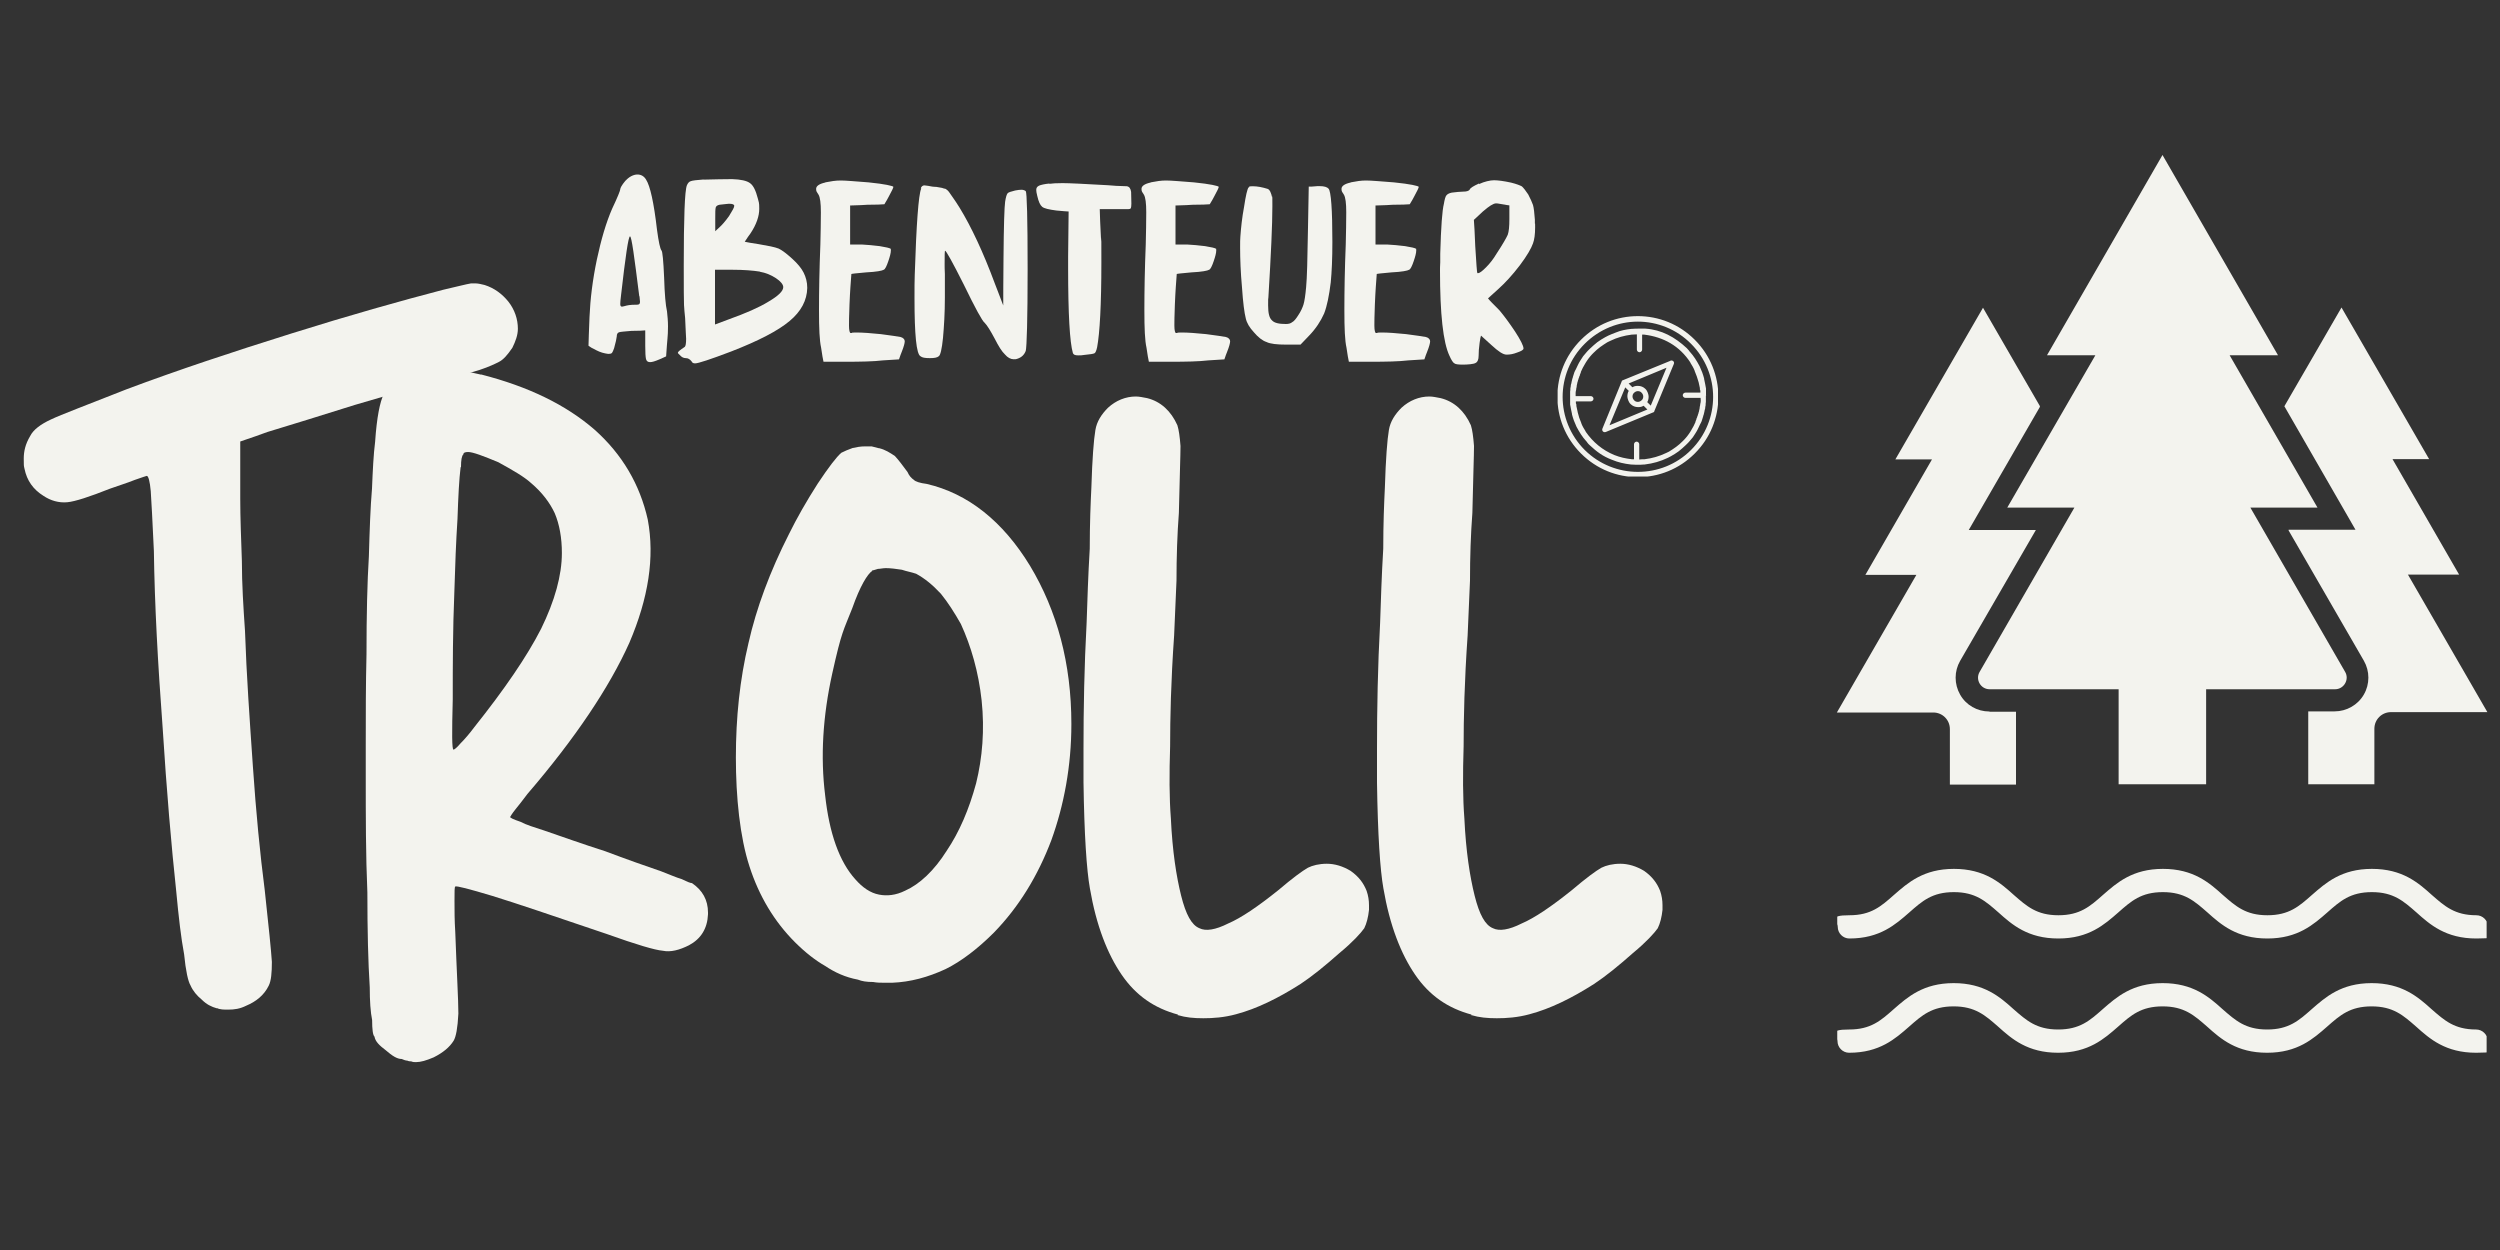
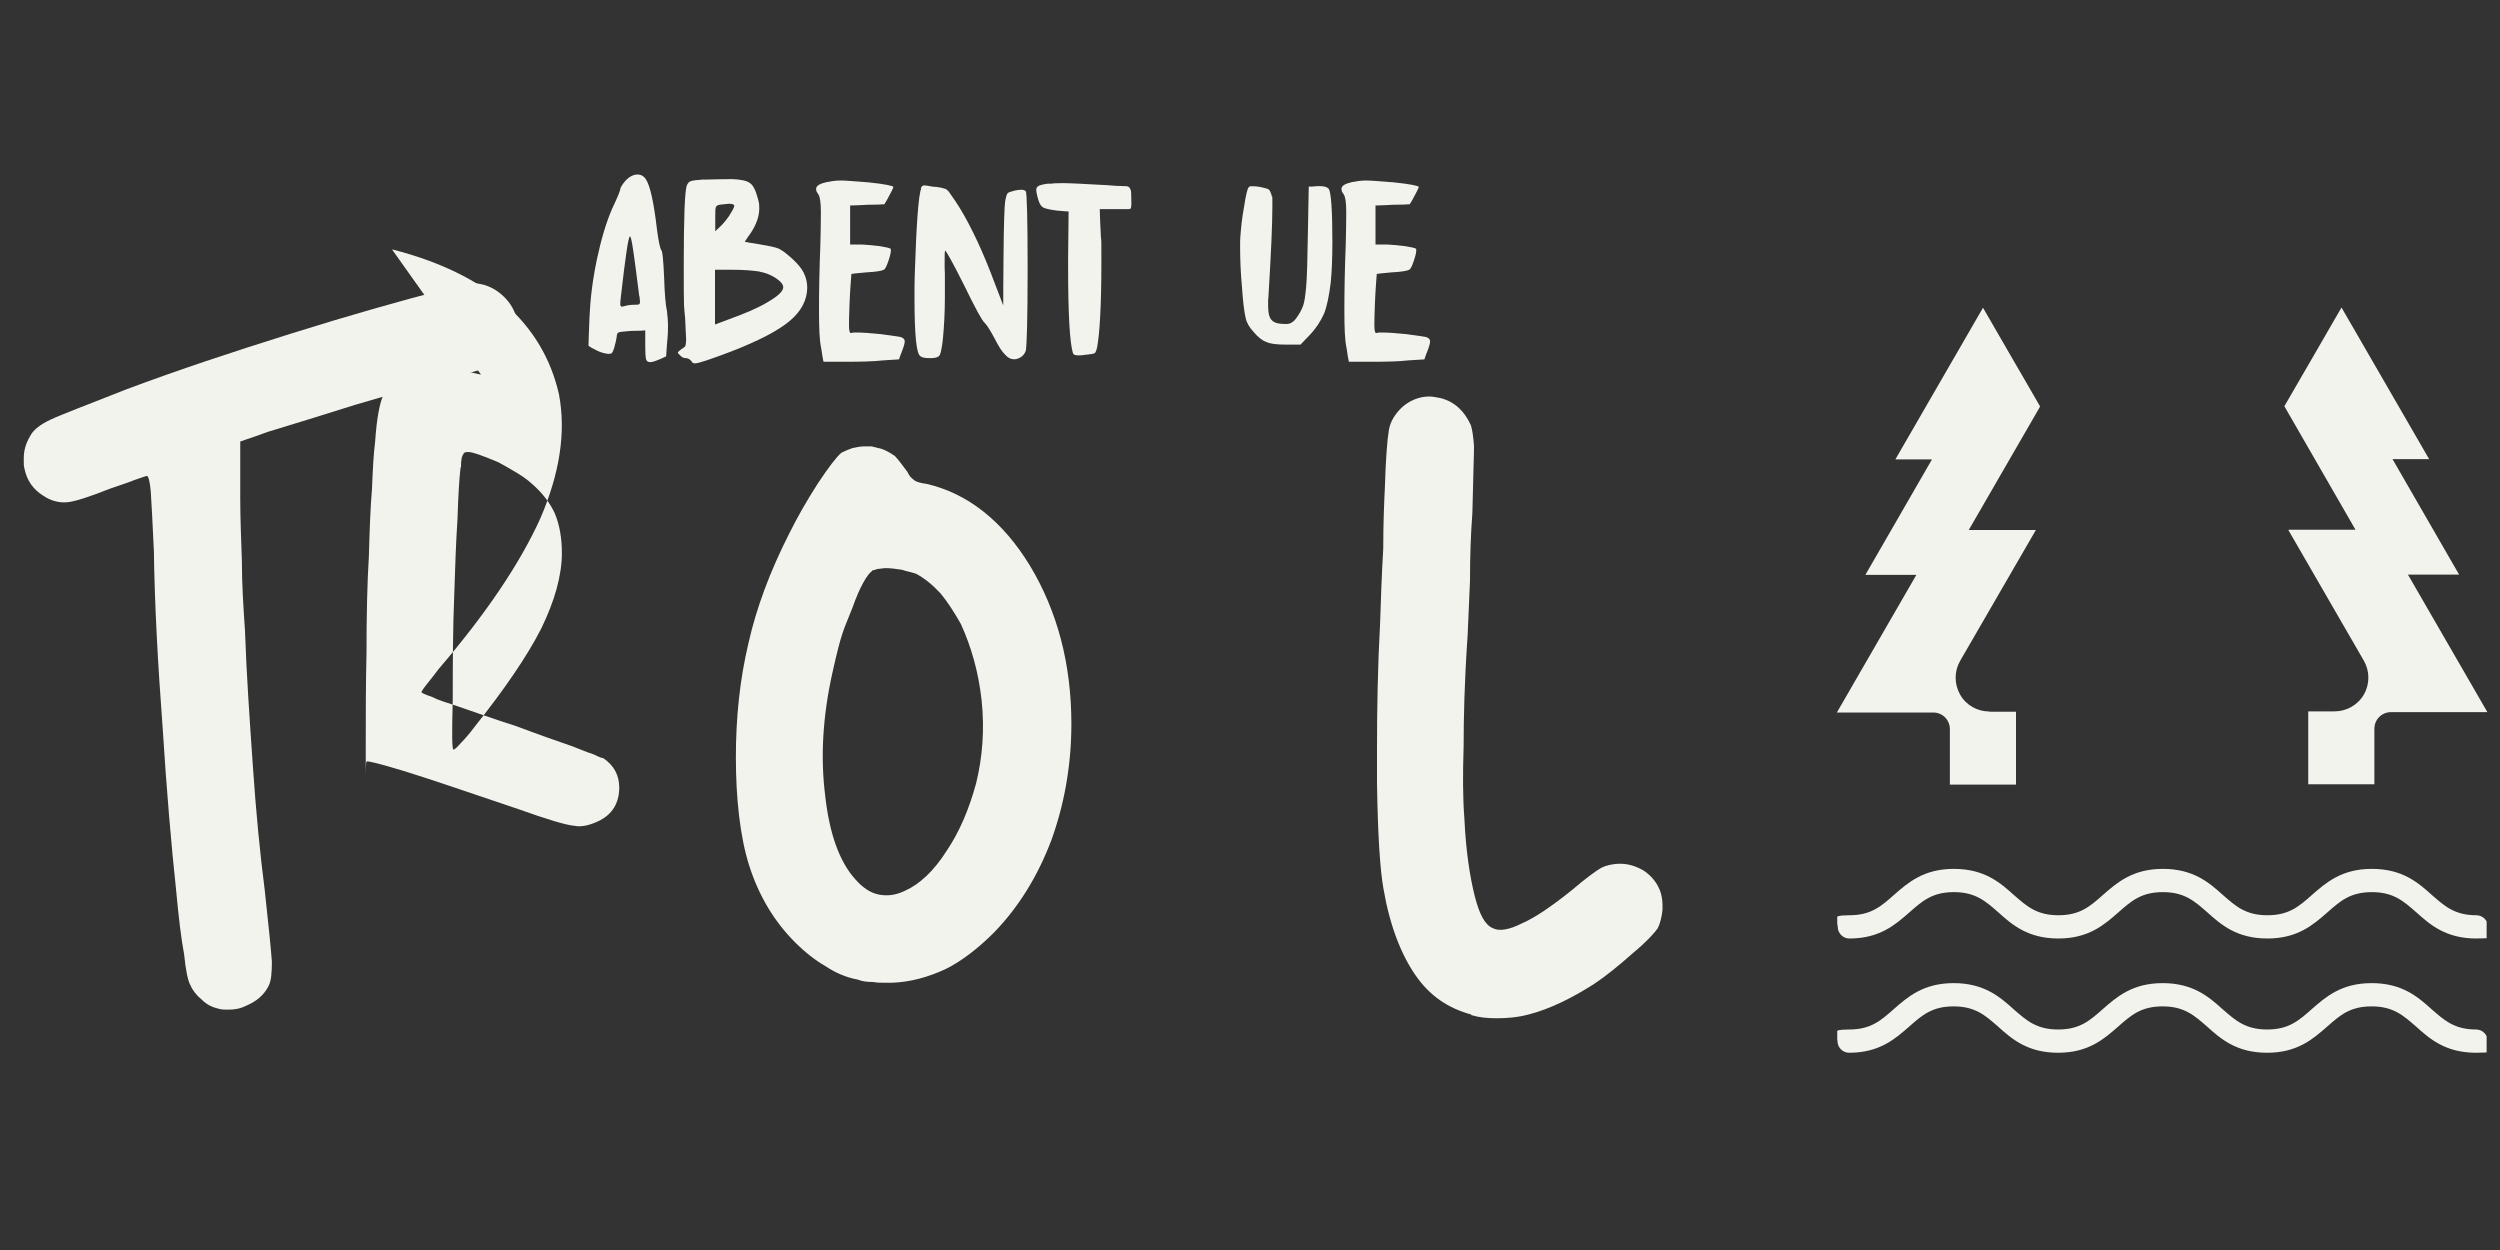
<svg xmlns="http://www.w3.org/2000/svg" id="Ebene_1" data-name="Ebene 1" version="1.1" viewBox="0 0 2000 1000">
  <rect x="0" y="0" width="2000" height="1000" fill="#333333" stroke="none" />
  <defs>
    <style>
      .cls-1 {
        clip-path: url(#clippath-2);
      }

      .cls-2 {
        fill: none;
      }

      .cls-2, .cls-3 {
        stroke-width: 0px;
      }

      .cls-4 {
        clip-path: url(#clippath-1);
      }

      .cls-5 {
        clip-path: url(#clippath-4);
      }

      .cls-6 {
        clip-path: url(#clippath);
      }

      .cls-7 {
        clip-path: url(#clippath-3);
      }

      .cls-3 {
        fill: #f3f3ee;
      }

      .cls-8 {
        clip-path: url(#clippath-5);
      }
    </style>
    <clipPath id="clippath">
      <rect class="cls-2" x="1246.1" y="252.9" width="128.3" height="128.3" />
    </clipPath>
    <clipPath id="clippath-1">
-       <rect class="cls-2" x="1580.5" y="123.9" width="297.8" height="503.9" />
-     </clipPath>
+       </clipPath>
    <clipPath id="clippath-2">
      <rect class="cls-2" x="1826.5" y="245.1" width="163.8" height="382.8" />
    </clipPath>
    <clipPath id="clippath-3">
      <rect class="cls-2" x="1469.3" y="245.1" width="162.6" height="382.8" />
    </clipPath>
    <clipPath id="clippath-4">
      <rect class="cls-2" x="1469.8" y="784.9" width="519.5" height="57.5" />
    </clipPath>
    <clipPath id="clippath-5">
      <rect class="cls-2" x="1469.8" y="695" width="519.5" height="56.2" />
    </clipPath>
  </defs>
  <path class="cls-3" d="M511.6,237.1c.2,2.9.4,4.2.4,4.2,0,1.3-.4,1.9-.8,2.1-.6.4-1.7.4-3.4.4-3.4,0-5.9.4-8.2,1.1-1.3.4-2.1.4-2.1.4-.8,0-1.3-.6-1.3-2.1s.2-3.2.6-6.7c3.6-31.6,5.9-47.4,7.2-47.4s3.4,16,7.4,47.8l.2.2h0ZM500.4,144.5c-3,3.6-4.2,5.9-4.2,6.9s-2.1,6.3-6.5,15.6c-4.8,11-8.8,24.6-12.2,40.6-3.4,16.2-5.3,31.6-5.9,46.1-.4,11.6-.8,19.2-.8,22.9,1.7,1.3,3.2,2.1,4.2,2.5,3,1.7,5.9,3,9.1,3.6,1.7.4,2.5.4,3,.4,1.1,0,1.9-.2,2.5-.8.4-.6,1.1-1.9,1.7-3.8,1.3-4.6,1.9-7.6,2.1-9.3,0-1.9.6-3,1.9-3.4,1.1-.4,4.2-.6,9.9-1.1,5.5,0,9.1-.2,11-.4v12.6c0,5.1.2,8.6.6,10.3s1.5,2.5,3.2,2.5,3.8-.6,7.8-2.3c2.5-1.1,4.2-1.9,5.1-2.3.4-6.5.8-11,1.1-14.5.2-2.1.4-5.3.4-9.5s-.4-8.4-.8-12c-1.1-4.8-1.9-13.7-2.3-27-.6-13.7-1.3-20.9-2.1-21.7-1.1-1.3-2.3-6.9-3.6-16.6-2.5-21.7-5.5-35.2-8.8-40.2-1.5-2.5-3.8-4-6.9-4s-7,1.9-9.9,5.5v-.4l.4-.2h0Z" />
  <path class="cls-3" d="M607.9,217.4c4.6.8,8.8,2.5,12.8,5.1,3.8,2.5,5.9,5.1,5.9,7.2,0,3.2-4,7-11.8,11.6-7.8,4.8-18.3,9.3-31.6,14.1-5.7,2.1-9.5,3.6-11.2,4.2v-43.8h13.7c9.3,0,16.6.6,22.3,1.5h-.1ZM587.4,164.7c0,1.3-1.5,3.8-4.2,8.2-3,4.2-5.7,7.2-7.8,9.1-1.7,1.7-2.9,2.5-3.2,3v-10.3c0-4.6,0-7.4.4-8.8.4-1.1,1.3-1.7,3-2.1,4-.4,6.7-.8,7.6-.8,2.9,0,4.2.6,4.2,1.7v-.2.2h0ZM562.8,143.6c-5.5.4-8.8.8-10.1,1.3-1.5.4-2.5,1.7-3.2,3.4-1.7,4.2-2.5,25.9-2.5,64.4s.2,31,1.1,41.7c.4,10.3.8,15.8.8,16.6,0,3.8-.4,5.9-1.1,6.5-3.8,2.5-5.5,4-5.5,4.6s.4.8,1.5,1.9c1.5,1.7,3,2.5,4.8,2.5s3.2.8,4.6,2.5c.6,1.3,1.5,1.7,2.9,1.7,2.5,0,12.2-3.2,28.8-9.5,22.1-8.6,37.5-16.6,46.8-24.4,9.1-7.6,13.9-16.4,14.1-26.5,0-4.6-1.1-8.6-2.9-12.2-1.7-3.4-4.8-7.2-9-11s-7.8-6.7-10.9-8.2c-3.2-1.3-8.6-2.3-16.2-3.6-5.5-.8-9.3-1.5-11-1.9,1.9-3,3.4-5.1,4.6-6.7,4.8-7.2,7-13.9,7-19.6s-.4-5-1.1-8.2c-1.7-6.5-3.6-10.5-6.3-12.4-2.5-1.9-7.4-3-14.3-3.2-6.9,0-14.3.2-22.7.4h-.2,0Z" />
  <path class="cls-3" d="M660.3,146c-5.1,1.1-7.4,2.9-7.4,5.1s.6,2.5,1.9,4.6,1.9,6.9,1.9,14.1-.2,17.5-.4,25.7c-.8,19.8-1.1,37.3-1.1,52.4s.4,24.4,1.7,30.3c.8,5.7,1.5,9.5,1.9,11.2h17.3c12.4,0,22.7-.2,30.3-1.1l12.8-.8c.8-2.5,1.7-4.8,2.3-6.3,1.5-3.8,2.3-6.7,2.3-8.2s-1.3-2.9-3.4-3.4c-2.5-.4-7.6-1.3-15.8-2.3-7.8-.8-14.5-1.3-19.6-1.3s-2.9.2-3,.2c-.4.2-.8.2-1.5.2s-1.3-1.9-1.3-5.9,0-5.9.4-16.9c.4-10.7,1.1-18.9,1.5-24.4.2-.2,4-.6,11.8-1.3,8.2-.4,12.8-1.3,14.1-2.1,1.1-.4,2.3-2.9,3.6-6.7s2.1-6.7,2.1-8.8-.2-1.1-.2-1.3c-.8-.6-3.8-1.3-8.8-2.1-5.1-.6-9.9-1.1-14.5-1.3h-9.1v-31.2c6.9-.2,11.6-.4,13.9-.6,6.9,0,11.2-.2,13.5-.4,1.5-2.5,2.9-4.8,3.6-6.3,2.3-4.2,3.6-6.9,3.6-7.6s-6.7-2.3-19.8-3.6c-10.7-.8-18.1-1.5-22.3-1.5s-7.8.6-12.4,1.5l.2.2h0Z" />
  <path class="cls-3" d="M736.9,151c-2.1,5.1-3.8,28.2-5.1,68.7-.2,4.8-.2,10.9-.2,19,0,29.1,1.5,44.6,4.8,46.3,1.3,1.1,3.6,1.5,7.4,1.5s5.9-.4,7.2-1.5c1.3-.8,2.5-5.7,3.4-14.7.8-9,1.5-19.8,1.5-32.4v-18.7c-.2-3.4-.2-5.9-.2-7.6,0-7.2,0-11,.4-11,.8,0,5.9,9.1,14.9,27,9.3,19.2,14.9,29.3,16.6,30.5,2.1,2.1,4.8,6.5,8.2,12.9,3,5.9,5.7,10.3,8.2,12.6,2.1,2.5,4.6,3.8,6.9,3.8s1.5,0,3-.4c3.4-1.1,5.5-3.2,6.7-6.3.8-3.2,1.5-24.9,1.5-65.5s-.6-61.3-1.5-62.3c-.8-.6-1.9-1.1-3.4-1.1s-3,.2-5.1.6c-3.4.8-5.3,1.5-5.9,2.1-.8.8-1.5,3-2.1,6.9-.6,4-1.1,19.2-1.3,45.5-.2,18.9-.2,31.4-.2,37.5-3-7.6-5.1-13.7-6.7-17.5-9.3-25.1-18.9-45.5-28.2-60.7-2.3-3.6-4-6.3-5-7.6-1.1-1.5-2.1-3-3.2-4.6s-2.1-2.3-3-2.9c-1.1-.2-1.9-.4-2.9-.8-.8-.2-2.3-.4-4.6-.8-2.3,0-4.6-.4-6.3-.8-1.9-.2-3-.4-3.2-.4-1.3,0-2.3.8-2.9,2.3l.4.2v.2h-.1Z" />
  <path class="cls-3" d="M839.7,146.8c-4.2.4-7,1.1-8.4,1.7-1.7.8-2.3,1.9-2.3,3.4s.2,2.1.8,4.8c1.1,4.8,2.3,7.4,4,8.8,1.7,1.3,5.3,2.1,11.2,2.9,5,.4,8.2.8,9.9.8-.2,17.9-.4,30.1-.4,36.2v9c0,36.8,1.3,59.4,3.8,68,.4,1.3,1.7,1.9,4.2,1.9s2.3,0,5.3-.4c4.2-.4,6.9-.8,7.8-1.3.8-.4,1.5-2.1,2.1-4.8,2.1-11.2,3.4-33.9,3.4-68s-.2-13.3-.2-16.6c-.6-12.8-1.1-21.3-1.1-25.9h23c.8,0,1.5-.2,1.9-.8.2-.6.4-1.9.4-3.6,0-3.4-.2-6.7-.2-9.3-.4-2.9-1.5-4.2-3.2-4.6-6.9-.2-11.8-.4-15-.8-19.2-1.1-31.4-1.7-36.6-1.7s-8.2.2-11,.6l.6-.2h0Z" />
-   <path class="cls-3" d="M920.6,146c-5.1,1.1-7.4,2.9-7.4,5.1s.6,2.5,1.9,4.6,1.9,6.9,1.9,14.1-.2,17.5-.4,25.7c-.8,19.8-1.1,37.3-1.1,52.4s.4,24.4,1.7,30.3c.8,5.7,1.5,9.5,1.9,11.2h17.3c12.4,0,22.7-.2,30.3-1.1l12.8-.8c.8-2.5,1.7-4.8,2.3-6.3,1.5-3.8,2.3-6.7,2.3-8.2s-1.3-2.9-3.4-3.4c-2.5-.4-7.6-1.3-15.8-2.3-7.8-.8-14.5-1.3-19.6-1.3s-2.9.2-3,.2c-.4.2-.8.2-1.5.2s-1.3-1.9-1.3-5.9,0-5.9.4-16.9c.4-10.7,1.1-18.9,1.5-24.4.2-.2,4-.6,11.8-1.3,8.2-.4,12.8-1.3,14.1-2.1,1.1-.4,2.3-2.9,3.6-6.7s2.1-6.7,2.1-8.8-.2-1.1-.2-1.3c-.8-.6-3.8-1.3-8.8-2.1-5.1-.6-9.9-1.1-14.5-1.3h-9.1v-31.2c6.9-.2,11.6-.4,13.9-.6,6.9,0,11.2-.2,13.5-.4,1.5-2.5,2.9-4.8,3.6-6.3,2.3-4.2,3.6-6.9,3.6-7.6s-6.7-2.3-19.8-3.6c-10.7-.8-18.1-1.5-22.3-1.5s-7.8.6-12.4,1.5l.2.2h0Z" />
  <path class="cls-3" d="M998.9,149.8c-1.1,1.5-2.3,6.7-3.6,15.4-1.7,9-2.5,17.1-3,24-.2,1.7-.2,4.8-.2,9,0,9.1.4,19.8,1.5,31.8.8,12,1.9,20.4,3,24.6.8,3.8,3,7.4,6.5,11.2,3.2,3.8,6.7,6.7,10.1,7.8,3,1.5,8.4,2.1,16,2.1h11.2c3-3.2,5.3-5.5,6.9-7.2,5.3-5.5,9.3-11.6,12-17.7,2.3-5.9,4-14.3,5.3-24.9.8-8.2,1.3-19,1.3-32.4,0-26.1-1.1-40.2-3-42.5-1.1-1.3-3.4-2.1-7.2-2.1h-1.7c-3.4.4-5.7.4-7,.4l-.6,32.8c-.4,24.9-.8,40.8-1.5,47.6-.6,6.7-1.3,11.2-2.1,13.9-.8,2.5-2.1,5.5-4.2,8.6-1.9,3-3.4,4.8-4.8,5.5-1.3,1.1-3,1.5-5.1,1.5-5.5,0-9.3-.8-11.2-3-2.1-1.9-3-5.7-3-11.8s0-4.8.2-6.3c2.1-34.5,3.2-58.7,3.2-73.1s-.2-6.3-.2-7c-.8-3.8-1.9-6.3-3.6-6.9-4.2-1.3-8.2-2.1-11.8-2.1s-3,.4-3,.8l-.2.2-.2-.2h0Z" />
  <path class="cls-3" d="M1080.6,146c-5.1,1.1-7.4,2.9-7.4,5.1s.6,2.5,1.9,4.6c1.3,2.1,1.9,6.9,1.9,14.1s-.2,17.5-.4,25.7c-.8,19.8-1.1,37.3-1.1,52.4s.4,24.4,1.7,30.3c.8,5.7,1.5,9.5,1.9,11.2h17.3c12.4,0,22.7-.2,30.3-1.1l12.8-.8c.8-2.5,1.7-4.8,2.3-6.3,1.5-3.8,2.3-6.7,2.3-8.2s-1.3-2.9-3.4-3.4c-2.5-.4-7.6-1.3-15.8-2.3-7.8-.8-14.5-1.3-19.6-1.3s-2.9.2-3,.2c-.4.2-.8.2-1.5.2s-1.3-1.9-1.3-5.9,0-5.9.4-16.9c.4-10.7,1.1-18.9,1.5-24.4.2-.2,4-.6,11.8-1.3,8.2-.4,12.8-1.3,14.1-2.1,1.1-.4,2.3-2.9,3.6-6.7,1.3-3.8,2.1-6.7,2.1-8.8s-.2-1.1-.2-1.3c-.8-.6-3.8-1.3-8.8-2.1-5.1-.6-9.9-1.1-14.5-1.3h-9.1v-31.2c6.9-.2,11.6-.4,13.9-.6,6.9,0,11.2-.2,13.5-.4,1.5-2.5,2.9-4.8,3.6-6.3,2.3-4.2,3.6-6.9,3.6-7.6s-6.7-2.3-19.8-3.6c-10.7-.8-18.1-1.5-22.3-1.5s-7.8.6-12.4,1.5l.2.2h0Z" />
-   <path class="cls-3" d="M1202.7,163.5c2.3.4,3.8.8,4.8.8v10.9c0,5.9-.4,10.1-1.3,12.6-1.1,2.5-4,7.6-9,15.2-2.5,4.2-5.3,7.8-8.4,10.9-3,3-5.1,4.6-6.3,4.6s-.6,0-.6-.2c-.4-.2-.8-7.2-1.7-21.3-.4-10.5-.8-17.5-1.1-21.1,3.2-3,5.5-5.1,7.2-6.7,4.8-4.2,8.4-6.5,10.5-6.5s2.3.4,5.7.8l.2.2v-.2h0ZM1183.2,146.8c-4.6,2.1-7,3.6-7.4,4.8-.8,1.3-2.9,1.7-5.3,1.7s-5.7.4-9.1.8c-2.1.4-3.6,1.3-4.2,2.1-.8.8-1.5,3.2-2.1,6.9-1.3,5-2.3,18.1-2.9,39.8v6.9c-.2,3-.2,5.3-.2,6.7,0,34.7,2.5,57.5,7.6,68.2,1.5,3.4,2.9,5.5,3.8,5.9.8.8,3.2,1.1,6.9,1.1s8.6-.4,10.1-1.3c1.7-.8,2.5-2.9,2.5-5.7s.2-6.3.8-10.5c.4-3,.8-5,1.1-5.7l8.4,7.6c5.5,5.1,9.3,7.6,12,7.6s5.3-.4,8.6-1.7c3.2-1.1,5-2.1,5-3.2,0-2.1-2.3-6.7-6.7-13.5-4.6-6.9-8.8-12.6-12.6-17.1-4.8-4.8-7.8-7.8-9.1-9.5l8.4-7.6c5.3-4.8,11-10.9,17.1-18.9,5.7-7.6,9.1-13.5,10.5-17.5,1.1-3,1.7-7.2,1.7-12.9s-.2-1.7-.2-3v-3c-.4-5.5-.8-9.3-1.5-11.8-.8-2.3-2.1-5.1-3.8-8.4-2.1-3.2-3.8-5.3-5.1-6.5-1.5-.8-4.2-1.9-8.6-3-5.9-1.3-10.7-1.9-13.7-1.9s-7.8,1.1-11.6,2.9l-.2.2-.2-.5h0Z" />
  <path class="cls-3" d="M173.4,806.4c2.5,1.3,5.7,1.3,9,1.3,5.1,0,9.5-.6,14.7-3.2,7.6-3.2,14.1-8.2,17.9-16,1.9-3.8,2.5-10.1,2.5-19-.6-9-2.5-28-5.7-57.3-3.8-29.3-7-62.5-9.5-99.2-2.5-36.4-5.1-72.6-6.3-108.2-1.3-19-2.5-37.5-2.5-56-.6-17.9-1.3-34.3-1.3-49.7v-45.9c9.5-3.2,16.6-5.7,21.7-7.6,18.5-5.7,42.1-12.8,70.1-21.7,28-8.2,51.6-15.2,71.2-20.4,10.9-2.5,20.4-5.1,28.6-7.6,7.6-2.5,12.8-5.1,15.2-6.3,3.8-1.9,7-5.7,10.9-11.4,2.5-5.1,4.4-10.1,4.4-15.2,0-7.6-2.5-15.2-7.6-21.7-5.1-6.3-11.4-10.9-19-13.3-2.5-.6-5.1-1.3-7.6-1.3h-3.2c-3.8.6-10.9,2.5-22.3,5.1-34.5,9-75,20.4-121.5,35-47,14.7-91,29.3-131.8,44.6-32.4,12.8-52.7,20.4-60.6,24.2-8.2,3.8-14.1,8.2-16.6,13.3-3.8,6.3-5.1,12.2-5.1,17.9s0,5.7.6,8.2c1.9,9.5,7,16.6,15.2,21.7,5.7,3.8,12.2,5.7,19,5.1,6.3-.6,17.9-4.4,34.3-10.9,7-2.5,13.3-4.4,19.8-7,5.7-1.9,9-3.2,9.5-3.2,1.3,0,2.5,4.4,3.2,12.2.6,7.6,1.3,23.6,2.5,47.8.6,43.2,3.2,90.5,7,141.3,3.2,50.8,7,94.8,10.9,131.2,1.9,20.4,3.8,36.9,6.3,50.3,1.3,13.3,3.2,21.7,5.1,24.8,1.9,4.4,5.1,8.2,9,11.4,3.8,3.8,7.6,5.7,12.2,7v-.2h-.2,0Z" />
-   <path class="cls-3" d="M384.8,299.7c-10.9-2.5-19.8-4.4-26.1-5.7-7.6-1.3-13.3-2.5-18.5-2.5s-9,.6-12.2,1.9c-3.8,1.3-7,3.2-9.5,5.7-5.1,3.8-9,9.5-11.4,16-3.2,6.3-5.7,19-7,38.3-1.3,10.1-1.9,22.9-2.5,37.5-1.3,15.2-1.9,33.1-2.5,54.1-1.3,20.9-1.9,47-1.9,78.3-.6,24.2-.6,48.4-.6,73.1v24.2c0,32.4,0,63.6,1.3,93.5,0,30.5.6,55.4,1.9,75.8,0,10.9.6,19.8,1.9,26.1,0,7.6.6,12.2,1.9,13.3.6,3.8,3.8,7,9,10.9,5.1,4.4,9,7,12.8,7,1.3.6,3.2,1.3,4.4,1.3,1.3.6,2.5.6,3.2.6,1.3.6,2.5.6,3.8.6,3.8,0,8.2-1.3,14.1-3.8,7.6-3.8,12.8-8.2,16-13.3,1.9-3.2,3.2-10.1,3.8-21.7,0-10.9-1.3-32.4-2.5-65.5-.6-9-.6-17.1-.6-24.8s0-10.9.6-11.4c1.3-.6,10.9,1.9,29.9,7.6,18.5,5.7,48.9,16,91.6,30.5,22.9,8.2,38.3,12.8,44.6,13.3,6.3,1.3,13.3-.6,20.9-4.4,9.5-5.1,14.7-13.3,15.2-24.8v-1.3c0-10.1-4.4-17.9-12.8-23.6-1.3,0-4.4-1.3-8.2-3.2-4.4-1.3-10.1-3.8-16.6-6.3-12.8-4.4-27.4-9.5-44.6-16-17.9-5.7-33.7-11.4-48.9-16.6-7.6-2.5-14.1-4.4-19-7-5.7-1.9-8.2-3.2-8.2-3.8,0,0,1.3-2.5,4.4-6.3,2.5-3.2,5.7-7,9.5-12.2,38.3-44.6,65.5-85.3,81.5-120.9,15.2-35.6,20.4-68.2,14.7-98.6-6.3-28-20.4-52.2-42.7-72-22.9-19.8-52.7-34.3-90.5-44l-.4.2h.2ZM368.8,373.6c0-5.7.6-9,1.9-10.1,0-1.3,1.3-1.9,3.8-1.9,3.8,0,12.2,3.2,24.2,8.2,11.4,6.3,20.4,11.4,26.1,16.6,9,7.6,15.2,16,19,24.2,3.8,9,5.7,19.8,5.7,31.8,0,17.9-5.7,38.3-16.6,60.6-11.4,22.3-29.3,48.4-53.5,78.8-3.8,5.1-7.6,9.5-10.9,12.8-3.2,3.8-5.1,5.1-5.7,5.1-1.3,0-1.3-13.3-.6-40.2,0-26.7,0-55.4,1.3-86.6.6-20.4,1.3-39.4,2.5-57.9.6-17.9,1.3-31.8,2.5-41.3h.3Z" />
+   <path class="cls-3" d="M384.8,299.7c-10.9-2.5-19.8-4.4-26.1-5.7-7.6-1.3-13.3-2.5-18.5-2.5s-9,.6-12.2,1.9c-3.8,1.3-7,3.2-9.5,5.7-5.1,3.8-9,9.5-11.4,16-3.2,6.3-5.7,19-7,38.3-1.3,10.1-1.9,22.9-2.5,37.5-1.3,15.2-1.9,33.1-2.5,54.1-1.3,20.9-1.9,47-1.9,78.3-.6,24.2-.6,48.4-.6,73.1v24.2s0-10.9.6-11.4c1.3-.6,10.9,1.9,29.9,7.6,18.5,5.7,48.9,16,91.6,30.5,22.9,8.2,38.3,12.8,44.6,13.3,6.3,1.3,13.3-.6,20.9-4.4,9.5-5.1,14.7-13.3,15.2-24.8v-1.3c0-10.1-4.4-17.9-12.8-23.6-1.3,0-4.4-1.3-8.2-3.2-4.4-1.3-10.1-3.8-16.6-6.3-12.8-4.4-27.4-9.5-44.6-16-17.9-5.7-33.7-11.4-48.9-16.6-7.6-2.5-14.1-4.4-19-7-5.7-1.9-8.2-3.2-8.2-3.8,0,0,1.3-2.5,4.4-6.3,2.5-3.2,5.7-7,9.5-12.2,38.3-44.6,65.5-85.3,81.5-120.9,15.2-35.6,20.4-68.2,14.7-98.6-6.3-28-20.4-52.2-42.7-72-22.9-19.8-52.7-34.3-90.5-44l-.4.2h.2ZM368.8,373.6c0-5.7.6-9,1.9-10.1,0-1.3,1.3-1.9,3.8-1.9,3.8,0,12.2,3.2,24.2,8.2,11.4,6.3,20.4,11.4,26.1,16.6,9,7.6,15.2,16,19,24.2,3.8,9,5.7,19.8,5.7,31.8,0,17.9-5.7,38.3-16.6,60.6-11.4,22.3-29.3,48.4-53.5,78.8-3.8,5.1-7.6,9.5-10.9,12.8-3.2,3.8-5.1,5.1-5.7,5.1-1.3,0-1.3-13.3-.6-40.2,0-26.7,0-55.4,1.3-86.6.6-20.4,1.3-39.4,2.5-57.9.6-17.9,1.3-31.8,2.5-41.3h.3Z" />
  <path class="cls-3" d="M702.4,358.4l-5.1-1.3h-5.1c-3.8,0-7,.6-10.1,1.3-3.8,1.3-6.3,2.5-9,3.8-3.8,3.2-10.1,11.4-19,24.8-9,14.1-16.6,27.4-22.9,40.2-15.2,29.9-26.1,59.2-32.4,87.2-7,29.3-10.1,59.8-10.1,91.6s3.2,63.6,10.9,87.2c7.6,23.6,19.8,44,36.4,60.6,8.2,8.2,16.6,14.7,24.2,19,7.6,5.1,16,9,26.1,10.9,3.2,1.3,7,1.9,12.2,1.9,3.2.6,6.3.6,9.5.6h5.7c14.7-.6,28.6-4.4,42.7-10.9,12.8-6.3,26.1-16.6,38.8-29.3,19.8-20.4,35-45.1,45.9-73.9,10.1-28,16-59.2,16-92.9,0-48.4-11.4-90.5-33.1-126.6-21.7-35.6-49.7-57.9-82.8-65.5-5.1-.6-9-1.9-10.1-3.2-1.9-1.3-3.8-3.2-5.1-6.3-3.8-5.1-7-9.5-10.1-12.8-3.8-2.5-7.6-5.1-12.8-6.3h-.7ZM697.3,456.4c1.3,0,2.5-.6,5.1-1.3,1.9,0,3.8-.6,6.3-.6,3.8,0,8.2.6,12.8,1.3,3.8,1.3,7.6,1.9,11.4,3.2,7,3.8,13.3,9,19.8,16,5.7,7,10.9,15.2,16,24.2,8.2,17.9,14.1,38.3,16.6,61.1,2.5,23.6.6,45.9-4.4,66.3-5.7,20.9-13.3,38.8-23.6,54.1-10.1,16-21.7,26.7-33.1,31.8-7.6,3.8-14.7,4.4-20.9,3.2-7-1.3-13.3-5.7-19-12.2-12.8-14.1-20.9-36.9-24.2-67.4-3.8-30.5-1.9-63,5.7-97.3s9-34.3,16-52.2c6.3-17.9,12.2-27.4,16-29.9l-.4-.4h0Z" />
-   <path class="cls-3" d="M942.3,812.1c6.3,1.9,12.8,2.5,20.4,2.5s16.6-.6,26.1-3.2c16.6-4.4,33.7-12.8,51.6-24.2,9.5-6.3,19.8-14.7,31.2-24.8,10.9-9,17.1-16,19.8-19.8,1.9-3.8,3.2-9,3.8-14.7v-3.8c0-3.8-.6-7.6-1.9-11.4-2.5-6.3-6.3-11.4-12.8-16-6.3-3.8-12.8-5.7-19-5.7s-11.4,1.3-15.2,3.2c-4.4,2.5-12.2,8.2-23.6,17.9-16.6,13.3-29.9,22.3-40.2,26.7-10.1,5.1-17.9,6.3-22.9,3.8-6.3-2.5-10.9-10.9-14.7-26.1-3.8-15.2-7-35.6-8.2-61.7-1.3-16.6-1.3-35.6-.6-57.9,0-21.7.6-51.6,3.2-88.5l1.9-44c0-19,.6-36.9,1.9-54.1.6-28,1.3-45.9,1.3-53.5-.6-7.6-1.3-12.8-2.5-16.6-5.1-11.4-13.3-19-24.2-21.7-3.2-.6-6.3-1.3-9-1.3-8.2,0-16,3.2-22.3,9-5.1,5.1-9,10.9-10.1,17.9-1.3,7.6-2.5,22.9-3.2,45.9-.6,12.2-1.3,28.6-1.3,48.9-1.3,21.7-1.9,41.3-2.5,59.2-1.9,35-2.5,68.7-2.5,101.1v26.7c.6,42.1,2.5,70.1,5.1,84.7,5.1,29.9,14.1,52.7,25.5,69.3s26.1,26.7,45.1,31.8l-.6.4h.4,0Z" />
  <path class="cls-3" d="M1177.1,812.1c6.3,1.9,12.8,2.5,20.4,2.5s16.6-.6,26.1-3.2c16.6-4.4,33.7-12.8,51.6-24.2,9.5-6.3,19.8-14.7,31.2-24.8,10.9-9,17.1-16,19.8-19.8,1.9-3.8,3.2-9,3.8-14.7v-3.8c0-3.8-.6-7.6-1.9-11.4-2.5-6.3-6.3-11.4-12.8-16-6.3-3.8-12.8-5.7-19-5.7s-11.4,1.3-15.2,3.2c-4.4,2.5-12.2,8.2-23.6,17.9-16.6,13.3-29.9,22.3-40.2,26.7-10.1,5.1-17.9,6.3-22.9,3.8-6.3-2.5-10.9-10.9-14.7-26.1-3.8-15.2-7-35.6-8.2-61.7-1.3-16.6-1.3-35.6-.6-57.9,0-21.7.6-51.6,3.2-88.5l1.9-44c0-19,.6-36.9,1.9-54.1.6-28,1.3-45.9,1.3-53.5-.6-7.6-1.3-12.8-2.5-16.6-5.1-11.4-13.3-19-24.2-21.7-3.2-.6-6.3-1.3-9-1.3-8.2,0-16,3.2-22.3,9-5.1,5.1-9,10.9-10.1,17.9-1.3,7.6-2.5,22.9-3.2,45.9-.6,12.2-1.3,28.6-1.3,48.9-1.3,21.7-1.9,41.3-2.5,59.2-1.9,35-2.5,68.7-2.5,101.1v26.7c.6,42.1,2.5,70.1,5.1,84.7,5.1,29.9,14.1,52.7,25.5,69.3s26.1,26.7,45.1,31.8l-.6.4h.4,0Z" />
  <g class="cls-6">
-     <path class="cls-3" d="M1374.7,317.3c0-16.4-6.3-32.9-18.9-45.5-12.6-12.6-28.9-18.9-45.5-18.9s-32.9,6.3-45.5,18.9c-12.6,12.6-18.9,28.9-18.9,45.5s6.3,32.9,18.9,45.5c12.6,12.6,28.9,18.9,45.5,18.9s32.9-6.3,45.5-18.9c12.6-12.6,18.9-28.9,18.9-45.5ZM1310.3,377.5c-15.4,0-30.8-5.9-42.5-17.5-11.8-11.8-17.7-27.2-17.7-42.5s5.9-30.8,17.7-42.5c11.8-11.8,27.2-17.7,42.5-17.7s30.8,5.9,42.5,17.7c11.8,11.8,17.7,27.2,17.7,42.5s-5.9,30.8-17.7,42.5c-11.8,11.8-27.2,17.5-42.5,17.5ZM1364.8,316.1h0v-5.3c-.4-2.7-1-5-1.5-7.6v-.4c-.4-1.7-1-3.2-1.5-4.8-.8-1.7-1.3-3.2-2.1-5-2.5-4.6-4.4-7.8-8-11.8l-.4-.4s0-.2-.2-.4c-.6-.6-1.1-1.3-1.7-1.9-9.5-8.8-20-14.7-33.1-15.6h-5.5c-1.7,0-3.4,0-5.3.2h-.4c-4,.4-8.8,1.3-12.4,2.9h0c-2.1.8-4,1.5-6.1,2.5-.8.4-1.7.8-2.5,1.3-2.1,1.1-4.2,2.5-6.3,4-1.9,1.5-3.8,3.2-5.7,5s-1.9,1.9-2.9,3-1.7,2.1-2.7,3.2h0c-.4.6-.8,1.1-1.1,1.7s-.8,1.1-1.1,1.7h0c-.8,1.1-1.3,2.3-1.9,3.4-.6,1.1-1.1,2.3-1.7,3.6l-.6,1.1-.6,1.3c-.2.6-.4,1.1-.6,1.9-.2.6-.4,1.3-.6,1.9,0,.2-.2,1.1-.4,1.3-.2.8-.4,1.7-.6,2.5,0,.8-.4,1.7-.6,2.5h0c0,1-.2,1.7-.4,2.7,0,.8,0,1.7-.2,2.7v2.7h0v2.3h0v5.3c.4,2.7,1,5,1.5,7.6v.4c.4,1.7,1,3.2,1.5,4.8.8,1.7,1.3,3.2,2.1,5,2.5,4.6,4.4,7.8,8,11.8l.4.4s0,.2.2.4l.8,1,1,1c5.7,5.3,10.5,9,17.9,11.8h0c5,2.1,9.9,3.2,15.2,3.8,1.3,0,2.9.2,4.2.2h1.1c1.7,0,3.4,0,5.3-.2h.4c6.7-.8,12.6-2.5,18.5-5.3.8-.4,1.7-.8,2.5-1.3,2.1-1.1,4.2-2.5,6.3-4,1.9-1.5,3.8-3.2,5.7-5s1.9-1.9,2.9-3,1.7-2.1,2.7-3.2h0c.4-.6.8-1.1,1.1-1.7s.8-1.1,1.1-1.7h0c.8-1.1,1.3-2.3,1.9-3.4s1.1-2.3,1.7-3.6l.6-1.1.6-1.3c.2-.6.4-1.1.6-1.9.2-.6.4-1.3.6-1.9,0-.2.2-1.1.4-1.3.2-.8.4-1.7.6-2.5,0-.8.4-1.7.6-2.5h0c0-1,.2-1.7.4-2.7,0-.8,0-1.7.2-2.7v-2.7h0v-2.3l.2-.2v-.2h0ZM1360.6,319.6v1.3c0,.8-.2,1.5-.4,2.3,0,.8-.2,1.5-.4,2.3h0c0,1-.2,1.7-.4,2.5,0,.8-.4,1.5-.6,2.3,0,.4-.2.8-.4,1.3,0,.6-.4,1.1-.6,1.7,0,.6-.4,1-.6,1.5v.4l-.4,1-.4,1v.4c-.4,1-1,2.1-1.5,3.2-.6,1-1.1,2.1-1.7,3h0c-.4.8-.8,1.3-1,1.7-.2.4-.6,1-1,1.5h0c-.8,1.1-1.5,2.1-2.3,3-.8,1-1.7,1.9-2.7,2.9-1.7,1.7-3.4,3.2-5.3,4.6-1.9,1.3-3.8,2.7-5.7,3.8-.8.4-1.5.8-2.3,1.1-5.7,2.7-11,4.2-17.3,5-1.3,0-2.9,0-4.2.2v-12.2c0-1.1-1-2.1-2.1-2.1s-2.1,1-2.1,2.1v12h-1.7c-5-.6-9.3-1.5-14.1-3.4h0c-9.5-4-16.9-10.1-22.9-18.7v-.2c-1.3-2.1-2.5-4-3.4-6.3v-.2c-1.3-2.9-2.3-5.9-3-9v-.2c-.4-1.5-.6-3-1-4.6v-1.1l-.4-1.1v-1.5h12c1.1,0,2.1-1,2.1-2.1s-1-2.1-2.1-2.1h-12.2v-2.7c0-.8.2-1.5.4-2.3,0-.8.2-1.5.4-2.3h0c0-1,.2-1.7.4-2.5,0-.8.4-1.5.6-2.3,0-.4.2-.8.4-1.3,0-.6.4-1.1.6-1.7,0-.6.4-1,.6-1.5v-.4l.4-1,.4-1v-.4c.4-1,1-2.1,1.5-3.2.6-1,1.1-2.1,1.7-3h0c.4-.8.8-1.3,1-1.7.4-.4.6-1,1-1.5h0c.8-1.1,1.5-2.1,2.3-3,.8-1,1.7-1.9,2.7-2.9,1.7-1.7,3.4-3.2,5.3-4.6,1.9-1.3,3.8-2.7,5.7-3.8.8-.4,1.5-.8,2.3-1.1,5.5-2.7,11-4.2,17.1-5h0c1.3,0,2.9-.2,4.2-.2v12.2c0,1.1,1,2.1,2.1,2.1s2.1-1,2.1-2.1v-12h1.7c15.4,1.9,28.2,9,36.9,22.3v.2c1.3,2.1,2.5,4,3.4,6.3v.2c1.3,3,2.3,5.9,3.2,9.1.4,1.5.6,3,1,4.6v1.1l.4,1.1v1.5h-12c-1.1,0-2.1,1-2.1,2.1s1,2.1,2.1,2.1h12.2v.4h0v1-.2h.1ZM1336.2,288.7l-37.7,15.4c-.2,0-.6.2-.8.4s-.4.4-.4.8l-15.4,37.7c-.2.6-.2,1,0,1.5.4,1.1,1.7,1.5,2.7,1.1l37.7-15.6c.2,0,.6-.2.8-.4s.4-.4.4-.8l15.6-37.7c.2-.6.2-1,0-1.5-.4-1-1.7-1.5-2.7-1.1l-.2.2ZM1300,309.7l3,3c-.8,1.3-1.1,2.9-1.1,4.4s.8,4.4,2.5,6.1c1.7,1.7,3.8,2.5,6.1,2.5s3-.4,4.4-1.1l3,3-30.3,12.6,12.6-30.3-.2-.2ZM1310.3,312.9c1.1,0,2.3.4,3,1.3.8.8,1.3,1.9,1.3,3s-.4,2.3-1.3,3c-.8.8-1.9,1.3-3,1.3s-2.3-.4-3-1.3c-.8-.8-1.3-1.9-1.3-3s.4-2.3,1.3-3c.8-.8,1.9-1.3,3-1.3ZM1320.8,324.7l-3-3c.8-1.3,1.1-2.9,1.1-4.4s-.8-4.4-2.5-6.1c-1.7-1.7-3.8-2.5-6.1-2.5s-3,.4-4.4,1.1l-3-3,30.3-12.6-12.6,30.3.2.2Z" />
-   </g>
+     </g>
  <g class="cls-4">
    <path class="cls-3" d="M1764.6,627.4h-69.7v-76h-103.2c-7.2,0-11.6-7.8-8-13.9l75.8-131.4h-53.7l70.5-121.9h-38.7l92.4-160.2,92.4,160.2h-38.7l70.3,121.9h-53.7l75.8,131.4c3.6,6.1-1,13.9-8,13.9h-103.2v76" />
  </g>
  <g class="cls-1">
    <path class="cls-3" d="M1926.5,459.7h40.8l-53.3-92.4h29.3l-70.1-121.3-26.3,45.5-6.1,10.5-13.3,23,56.9,98.8h-53.5v.6l60.2,104.2c4.8,8.4,4.8,18.7,0,27-4.8,8.4-13.9,13.5-23.4,13.5h-21.1v58.3h52.9v-44.4c0-7.4,5.9-13.3,13.3-13.3h77.1l-63.6-110.1" />
  </g>
  <g class="cls-7">
    <path class="cls-3" d="M1591.5,569.2c-9.7,0-18.7-5.1-23.4-13.5-4.8-8.4-4.8-18.7,0-27l60.6-104.7h-53.7l57.1-98.8-13.3-23-6.1-10.5-26.3-45.5-70.1,121.3h29.3l-53.3,92.4h40.8l-63.6,110.1h77.1c7.4,0,13.3,5.9,13.3,13.3v44.4h52.9v-58.3h-21.1" />
  </g>
  <g class="cls-5">
    <path class="cls-3" d="M1980.9,823.6c-17.3,0-25.3-7.2-35.6-16.2-11-9.9-23.6-20.9-48-20.9s-36.9,11.2-48,20.9c-10.3,9.1-18.3,16.2-35.6,16.2s-25.3-7.2-35.6-16.2c-11-9.9-23.6-20.9-48-20.9s-36.9,11.2-48,20.9c-10.3,9.1-18.3,16.2-35.6,16.2s-25.3-7.2-35.6-16.2c-11-9.9-23.6-20.9-48-20.9s-36.9,11.2-48,20.9c-10.3,9.1-18.3,16.2-35.6,16.2s-9.3,4.2-9.3,9.3,4.2,9.3,9.3,9.3c24.4,0,36.9-11.2,48-20.9,10.3-9.1,18.3-16.2,35.6-16.2s25.3,7.2,35.6,16.2c11,9.9,23.6,20.9,48,20.9s36.9-11.2,48-20.9c10.3-9.1,18.3-16.2,35.6-16.2s25.3,7.2,35.6,16.2c11,9.9,23.6,20.9,48,20.9s36.9-11.2,48-20.9c10.3-9.1,18.3-16.2,35.6-16.2s25.3,7.2,35.6,16.2c11,9.9,23.6,20.9,48,20.9s9.3-4.2,9.3-9.3-4.2-9.3-9.3-9.3" />
  </g>
  <g class="cls-8">
    <path class="cls-3" d="M1479.5,750.8c24.4,0,36.9-11.2,48-20.9,10.3-9.1,18.3-16.2,35.6-16.2s25.3,7.2,35.6,16.2c11,9.9,23.6,20.9,48,20.9s36.9-11.2,48-20.9c10.3-9.1,18.3-16.2,35.6-16.2s25.3,7.2,35.6,16.2c11,9.9,23.6,20.9,48,20.9s36.9-11.2,48-20.9c10.3-9.1,18.3-16.2,35.6-16.2s25.3,7.2,35.6,16.2c11,9.9,23.6,20.9,48,20.9s9.3-4.2,9.3-9.3-4.2-9.3-9.3-9.3c-17.3,0-25.3-7.2-35.6-16.2-11-9.9-23.6-20.9-48-20.9s-36.9,11.2-48,20.9c-10.3,9.1-18.3,16.2-35.6,16.2s-25.3-7.2-35.6-16.2c-11-9.9-23.6-20.9-48-20.9s-36.9,11.2-48,20.9c-10.3,9.1-18.3,16.2-35.6,16.2s-25.3-7.2-35.6-16.2c-11-9.9-23.6-20.9-48-20.9s-36.9,11.2-48,20.9c-10.3,9.1-18.3,16.2-35.6,16.2s-9.3,4.2-9.3,9.3,4.2,9.3,9.3,9.3" />
  </g>
</svg>